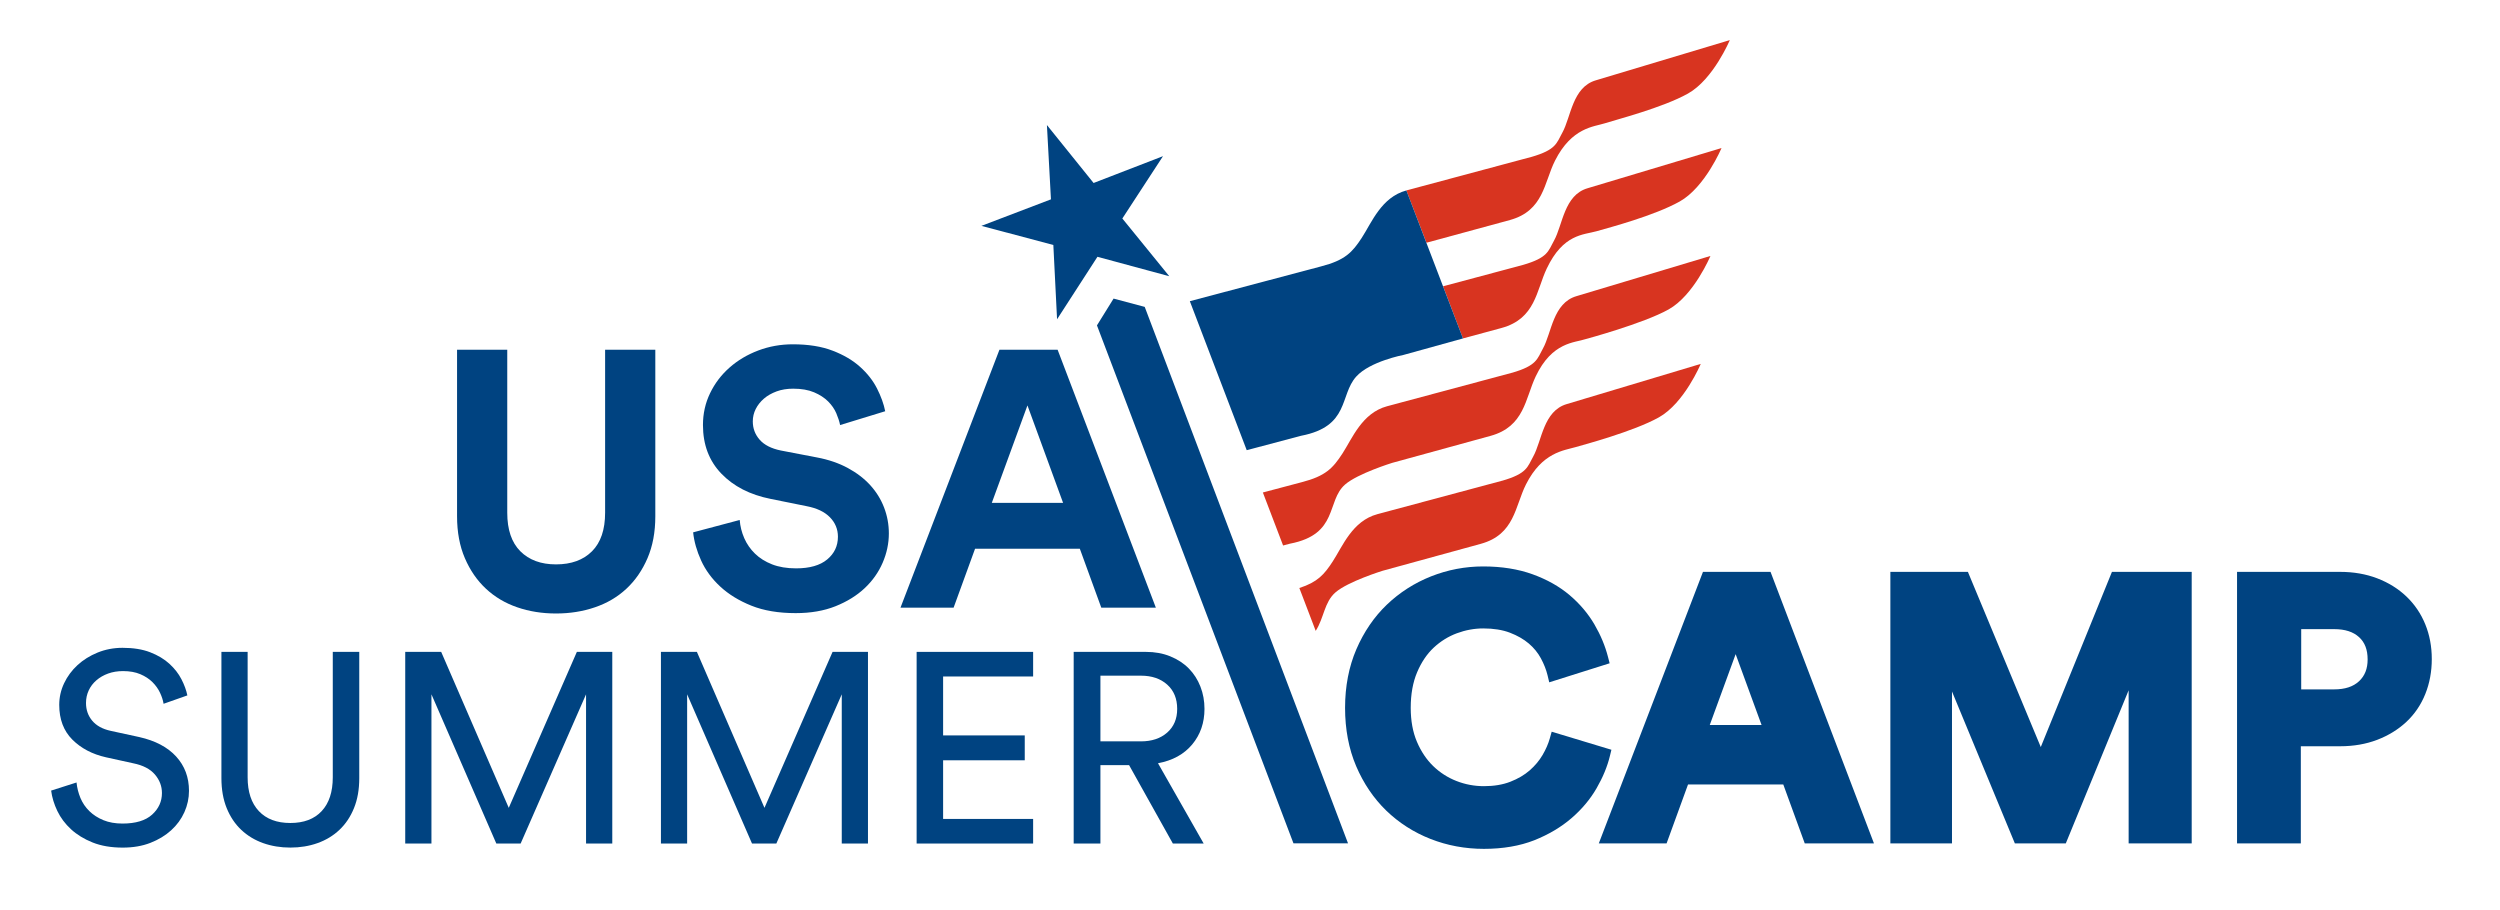
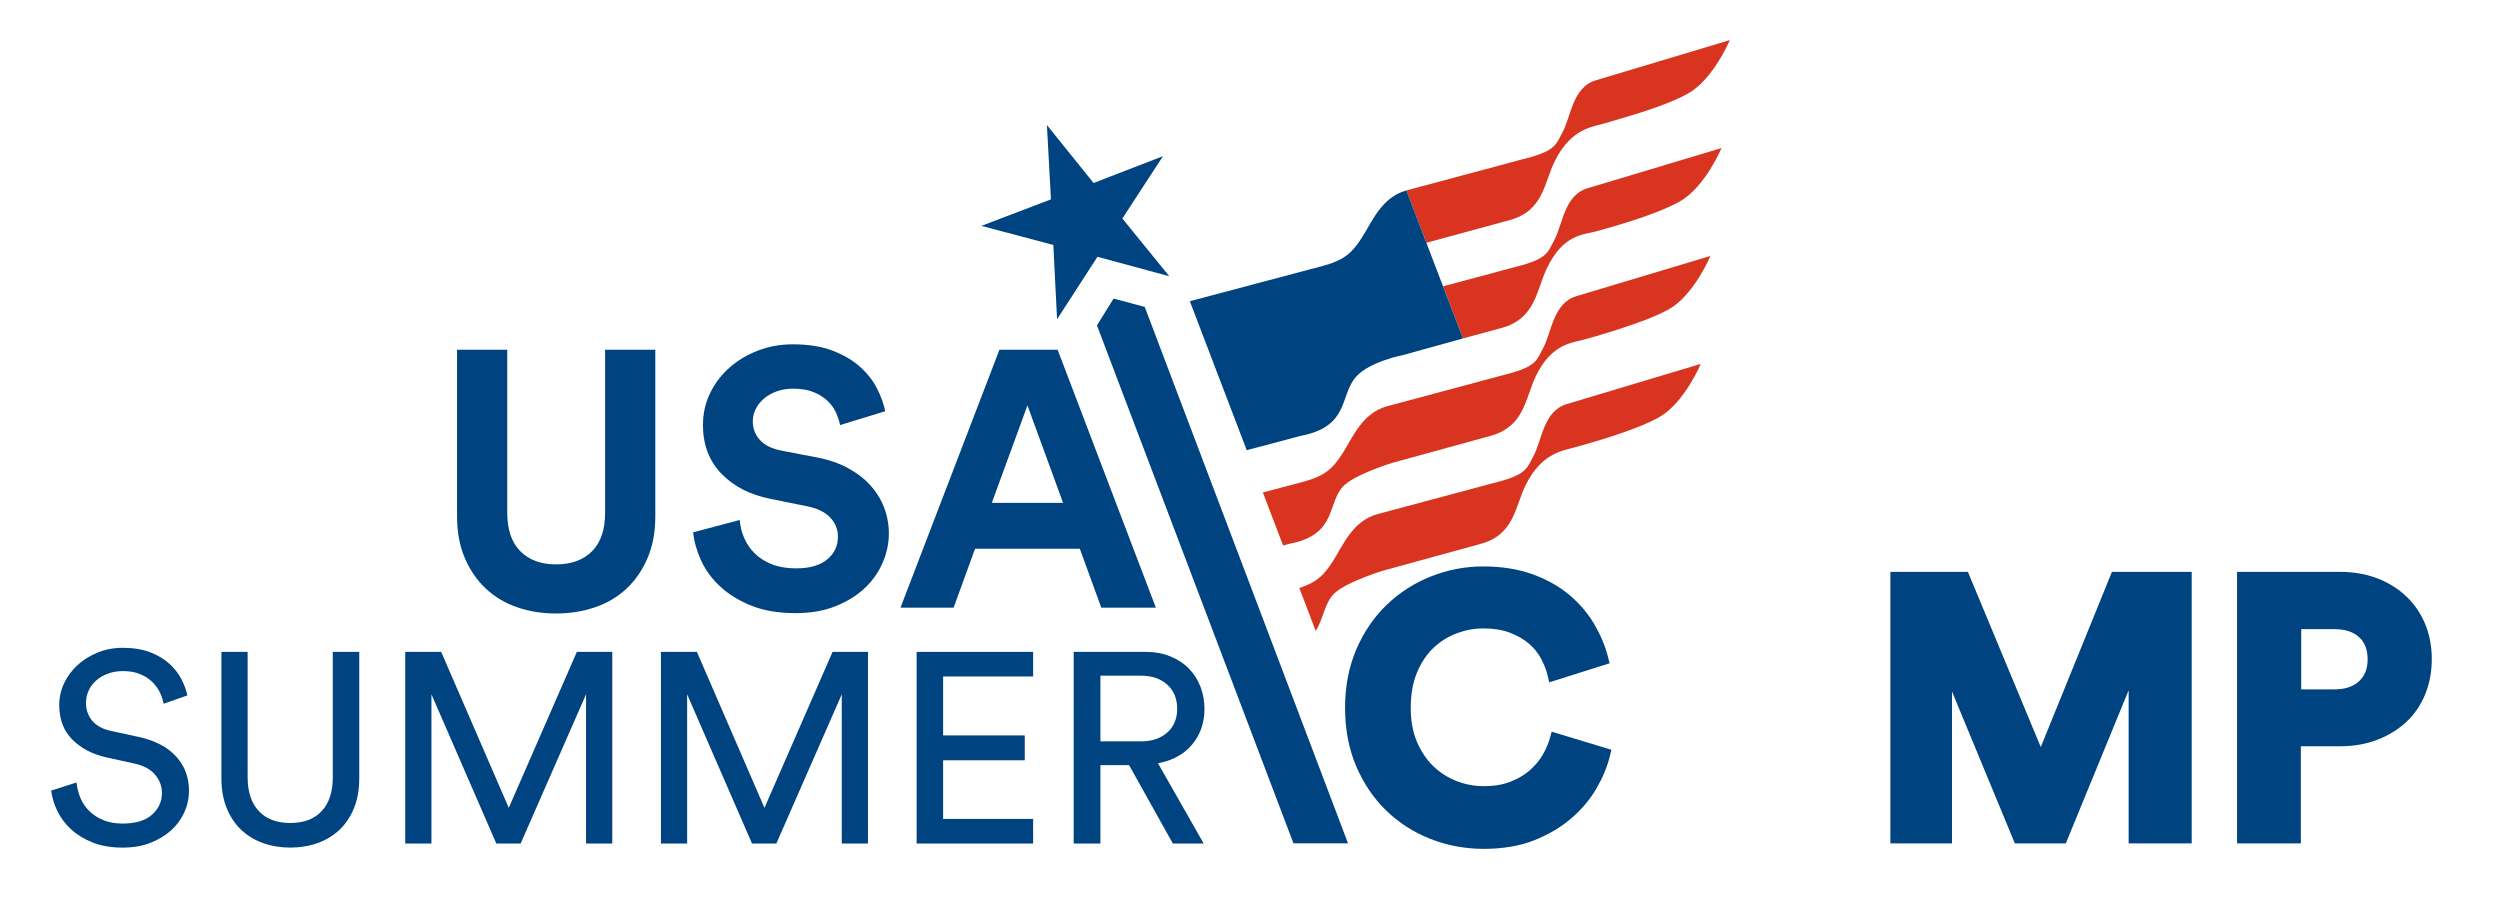
<svg xmlns="http://www.w3.org/2000/svg" version="1.1" id="Layer_1" x="0px" y="0px" width="185.858px" height="67.677px" viewBox="0 0 185.858 67.677" enable-background="new 0 0 185.858 67.677" xml:space="preserve">
  <g>
    <path fill="#D83420" d="M106.045,18.046c0,0,6.057-1.647,6.207-1.688c2.521-0.694,2.535-2.793,3.354-4.416   c1.249-2.476,2.896-2.516,3.701-2.775c0.805-0.261,4.3-1.156,6.185-2.213c1.884-1.056,3.107-3.972,3.107-3.972l-9.953,2.987   c-1.759,0.512-1.847,2.725-2.499,3.898c-0.432,0.776-0.445,1.265-2.307,1.803l0.002-0.003l-0.657,0.176   c-0.005,0.001-0.007,0.002-0.011,0.003l0,0l-8.602,2.306c-0.003,0.001-0.007,0.002-0.01,0.003l-0.01,0.002v0.001" />
    <path fill="#D83420" d="M108.76,25.16c0,0,2.729-0.739,2.875-0.779c2.521-0.692,2.576-2.772,3.354-4.415   c1.224-2.581,2.736-2.502,3.703-2.775c0.965-0.275,4.299-1.157,6.184-2.212c1.884-1.057,3.107-3.973,3.107-3.973l-9.953,2.987   c-1.758,0.512-1.848,2.724-2.5,3.898c-0.432,0.775-0.444,1.265-2.305,1.803l-5.943,1.59" />
    <path fill="#D83420" d="M117.206,22.015L117.206,22.015c-1.759,0.512-1.848,2.724-2.5,3.898c-0.431,0.776-0.443,1.265-2.306,1.803   l0.001-0.003l-9.287,2.49c-1.861,0.506-2.576,2.38-3.314,3.516c-0.707,1.086-1.248,1.672-3.03,2.13l-2.884,0.764l1.504,3.941   l0.51-0.135c3.632-0.698,2.693-3.172,4.098-4.398c0.932-0.815,3.512-1.613,3.512-1.613s7.152-1.963,7.303-2.005   c2.521-0.692,2.576-2.771,3.354-4.415c1.223-2.58,2.91-2.504,3.702-2.775c0,0,4.3-1.156,6.185-2.212   c1.885-1.057,3.106-3.973,3.106-3.973L117.206,22.015z" />
    <path fill="#D83420" d="M116.485,30.038L116.485,30.038c-1.758,0.513-1.848,2.726-2.5,3.899c-0.432,0.776-0.444,1.264-2.307,1.802   l0.002-0.003l-9.287,2.49v0.001c-1.861,0.505-2.576,2.379-3.315,3.515c-0.628,0.967-1.126,1.535-2.481,1.973l1.217,3.187   c0.621-0.972,0.633-2.132,1.464-2.857c0.932-0.814,3.511-1.612,3.511-1.612s7.153-1.963,7.303-2.004   c2.521-0.694,2.535-2.793,3.354-4.416c1.205-2.389,2.817-2.519,3.7-2.776c0.541-0.158,4.3-1.156,6.185-2.212   c1.886-1.056,3.108-3.972,3.108-3.972L116.485,30.038z" />
    <path fill="#004381" d="M104.554,14.158c-1.86,0.505-2.575,2.38-3.313,3.517c-0.707,1.086-1.248,1.671-3.031,2.13l-9.754,2.586   l4.229,11.077l4.035-1.07c3.636-0.697,2.856-3.01,4.103-4.399c1.014-1.133,3.51-1.611,3.51-1.611l4.428-1.227L104.554,14.158z" />
    <path fill="#004381" d="M110.319,63.107c-1.391,0-2.728-0.248-3.972-0.738c-1.245-0.49-2.353-1.201-3.29-2.108   c-0.937-0.909-1.689-2.021-2.236-3.303c-0.547-1.281-0.824-2.74-0.824-4.336c0-1.595,0.283-3.059,0.839-4.351   c0.558-1.292,1.317-2.408,2.265-3.316c0.944-0.905,2.051-1.614,3.287-2.105c1.235-0.49,2.54-0.739,3.879-0.739   c1.367,0,2.604,0.197,3.674,0.585s1.996,0.91,2.75,1.55s1.373,1.37,1.842,2.172c0.463,0.794,0.804,1.611,1.013,2.43l0.119,0.463   l-4.49,1.416l-0.126-0.527c-0.098-0.405-0.264-0.829-0.495-1.258c-0.221-0.41-0.522-0.78-0.897-1.099   c-0.377-0.321-0.851-0.593-1.406-0.806c-0.553-0.211-1.221-0.317-1.982-0.317c-0.658,0-1.318,0.121-1.962,0.36   c-0.636,0.237-1.216,0.598-1.723,1.071c-0.505,0.473-0.919,1.088-1.231,1.829c-0.316,0.745-0.475,1.634-0.475,2.643   c0,0.955,0.154,1.804,0.46,2.521c0.306,0.719,0.713,1.327,1.211,1.809c0.499,0.483,1.08,0.856,1.726,1.109   c0.65,0.256,1.338,0.385,2.047,0.385c0.744,0,1.406-0.111,1.967-0.331c0.564-0.22,1.047-0.504,1.433-0.842   c0.39-0.342,0.71-0.723,0.952-1.134c0.247-0.419,0.43-0.839,0.544-1.245l0.14-0.497l4.44,1.342l-0.113,0.466   c-0.19,0.782-0.522,1.586-0.987,2.391c-0.467,0.812-1.094,1.562-1.864,2.226c-0.769,0.665-1.699,1.217-2.767,1.644   C112.989,62.89,111.729,63.107,110.319,63.107" />
  </g>
-   <path fill="#004381" d="M129.034,48.63l1.928,5.271h-3.854L129.034,48.63z M126.604,42.516l-7.744,20.185h5.039l1.594-4.381h7.082  l1.596,4.381h5.145l-7.688-20.185H126.604z" />
  <polygon fill="#004381" points="157.008,42.516 151.718,55.538 146.3,42.516 140.536,42.516 140.536,62.701 145.117,62.701   145.117,51.407 149.791,62.701 153.578,62.701 158.25,51.318 158.25,62.701 162.938,62.701 162.938,42.516 " />
  <g>
    <path fill="#004381" d="M171.079,51.251h2.442c0.813,0,1.421-0.199,1.86-0.608c0.428-0.399,0.636-0.929,0.636-1.618   c0-0.724-0.207-1.265-0.634-1.655c-0.439-0.402-1.049-0.598-1.862-0.598h-2.442V51.251z M171.051,62.702h-4.742V42.515h7.672   c0.995,0,1.92,0.162,2.75,0.48c0.834,0.319,1.564,0.773,2.169,1.35c0.608,0.58,1.081,1.276,1.403,2.069   c0.322,0.787,0.484,1.656,0.484,2.584c0,0.926-0.162,1.8-0.482,2.596c-0.323,0.804-0.797,1.501-1.408,2.073   c-0.604,0.564-1.332,1.013-2.166,1.333c-0.83,0.318-1.755,0.479-2.75,0.479h-2.93V62.702z" />
    <path fill="#004381" d="M41.335,45.609c-1.028,0-1.988-0.152-2.88-0.46c-0.893-0.306-1.668-0.766-2.326-1.379   c-0.658-0.612-1.181-1.37-1.568-2.271c-0.388-0.901-0.582-1.938-0.582-3.11V26.002h3.732v12.116c0,1.262,0.325,2.217,0.974,2.866   s1.532,0.974,2.65,0.974c1.136,0,2.028-0.324,2.677-0.974c0.649-0.649,0.974-1.604,0.974-2.866V26.002h3.732v12.386   c0,1.172-0.194,2.209-0.581,3.11c-0.388,0.901-0.911,1.659-1.569,2.271c-0.658,0.613-1.438,1.073-2.339,1.379   C43.327,45.457,42.363,45.609,41.335,45.609" />
    <path fill="#004381" d="M62.456,31.6c-0.054-0.27-0.149-0.562-0.284-0.879c-0.135-0.314-0.338-0.607-0.608-0.879   c-0.271-0.27-0.618-0.496-1.042-0.676c-0.423-0.18-0.942-0.27-1.555-0.27c-0.45,0-0.861,0.066-1.23,0.201   c-0.37,0.137-0.686,0.316-0.947,0.541c-0.261,0.227-0.464,0.483-0.608,0.771c-0.145,0.289-0.217,0.595-0.217,0.92   c0,0.523,0.172,0.978,0.514,1.365c0.343,0.388,0.866,0.653,1.569,0.798l2.677,0.514c0.866,0.162,1.632,0.424,2.299,0.784   c0.667,0.361,1.226,0.789,1.677,1.285c0.45,0.496,0.793,1.05,1.027,1.663c0.234,0.612,0.352,1.253,0.352,1.92   c0,0.74-0.153,1.465-0.46,2.177c-0.307,0.713-0.753,1.343-1.339,1.894c-0.586,0.55-1.307,0.996-2.163,1.339   c-0.857,0.342-1.844,0.514-2.961,0.514c-1.281,0-2.38-0.185-3.3-0.555c-0.919-0.369-1.69-0.843-2.312-1.42   c-0.622-0.576-1.095-1.222-1.42-1.934c-0.324-0.712-0.523-1.411-0.595-2.096l3.462-0.92c0.036,0.469,0.149,0.92,0.338,1.353   s0.455,0.816,0.798,1.149c0.342,0.334,0.766,0.6,1.271,0.798c0.504,0.198,1.099,0.297,1.785,0.297c1.009,0,1.78-0.22,2.312-0.662   c0.532-0.441,0.798-1.005,0.798-1.69c0-0.559-0.199-1.041-0.595-1.446c-0.397-0.406-0.974-0.681-1.731-0.825l-2.677-0.541   c-1.533-0.306-2.755-0.933-3.665-1.88c-0.91-0.946-1.366-2.15-1.366-3.61c0-0.847,0.176-1.636,0.528-2.365   c0.351-0.731,0.834-1.366,1.447-1.907c0.612-0.541,1.325-0.964,2.136-1.271c0.811-0.306,1.668-0.46,2.569-0.46   c1.154,0,2.141,0.158,2.962,0.475c0.82,0.314,1.501,0.716,2.041,1.203c0.541,0.486,0.961,1.022,1.258,1.608s0.5,1.149,0.608,1.69   L62.456,31.6z" />
  </g>
  <path fill="#004381" d="M73.733,37.387h5.301l-2.65-7.247L73.733,37.387z M80.278,40.795h-7.789l-1.595,4.381h-3.949l7.356-19.174  h4.326l7.303,19.174h-4.057L80.278,40.795z" />
  <g>
    <path fill="#004381" d="M12.161,52.322c-0.04-0.254-0.127-0.526-0.261-0.814c-0.134-0.288-0.322-0.552-0.563-0.794   c-0.241-0.241-0.542-0.438-0.904-0.592c-0.362-0.154-0.791-0.231-1.286-0.231c-0.402,0-0.771,0.061-1.105,0.181   c-0.335,0.121-0.627,0.289-0.874,0.503c-0.249,0.214-0.439,0.465-0.573,0.753c-0.134,0.289-0.201,0.6-0.201,0.935   c0,0.51,0.154,0.948,0.462,1.316c0.308,0.369,0.764,0.62,1.366,0.753l2.13,0.463c1.193,0.269,2.107,0.75,2.743,1.446   c0.637,0.697,0.955,1.548,0.955,2.553c0,0.549-0.114,1.078-0.342,1.587s-0.556,0.958-0.984,1.346   c-0.429,0.39-0.945,0.701-1.548,0.936c-0.602,0.234-1.286,0.351-2.049,0.351c-0.858,0-1.605-0.127-2.241-0.381   c-0.636-0.255-1.172-0.583-1.607-0.984c-0.436-0.402-0.774-0.854-1.015-1.356c-0.241-0.503-0.396-1.008-0.462-1.518l1.888-0.603   c0.041,0.401,0.138,0.787,0.292,1.155c0.154,0.369,0.375,0.692,0.663,0.975c0.288,0.281,0.636,0.505,1.045,0.673   c0.408,0.167,0.881,0.251,1.417,0.251c0.977,0,1.711-0.221,2.2-0.663c0.489-0.441,0.733-0.978,0.733-1.607   c0-0.509-0.174-0.967-0.522-1.376c-0.349-0.409-0.884-0.688-1.608-0.834L7.881,56.3c-1.018-0.228-1.852-0.666-2.502-1.315   c-0.65-0.65-0.975-1.512-0.975-2.583c0-0.562,0.121-1.099,0.362-1.607c0.241-0.509,0.573-0.958,0.995-1.347   s0.921-0.699,1.497-0.935c0.576-0.233,1.192-0.352,1.849-0.352c0.803,0,1.49,0.111,2.059,0.332c0.57,0.221,1.045,0.506,1.427,0.854   c0.382,0.35,0.68,0.73,0.894,1.146c0.214,0.416,0.362,0.817,0.442,1.206L12.161,52.322z" />
    <path fill="#004381" d="M21.585,63.012c-0.723,0-1.397-0.111-2.02-0.332c-0.622-0.222-1.165-0.549-1.627-0.984   c-0.462-0.435-0.824-0.975-1.085-1.618c-0.262-0.643-0.392-1.386-0.392-2.229v-9.385h1.949v9.323c0,1.085,0.278,1.923,0.834,2.513   s1.336,0.884,2.341,0.884c1.005,0,1.782-0.294,2.331-0.884c0.549-0.59,0.824-1.428,0.824-2.513v-9.323h1.969v9.385   c0,0.844-0.13,1.587-0.392,2.229c-0.261,0.644-0.623,1.184-1.085,1.618c-0.462,0.436-1.005,0.763-1.627,0.984   C22.983,62.901,22.309,63.012,21.585,63.012" />
  </g>
  <polygon fill="#004381" points="42.886,48.463 37.823,60.058 32.799,48.463 30.126,48.463 30.126,62.711 32.075,62.711   32.075,51.618 36.898,62.711 38.706,62.711 43.569,51.618 43.569,62.711 45.519,62.711 45.519,48.463 " />
  <polygon fill="#004381" points="61.896,48.463 56.833,60.058 51.809,48.463 49.136,48.463 49.136,62.711 51.084,62.711   51.084,51.618 55.907,62.711 57.716,62.711 62.579,51.618 62.579,62.711 64.528,62.711 64.528,48.463 " />
  <polygon fill="#004381" points="68.145,48.463 68.145,62.711 76.806,62.711 76.806,60.882 70.114,60.882 70.114,56.522   76.183,56.522 76.183,54.673 70.114,54.673 70.114,50.292 76.806,50.292 76.806,48.463 " />
  <g>
    <path fill="#004381" d="M84.823,55.115c0.805,0,1.455-0.218,1.949-0.652c0.496-0.437,0.744-1.022,0.744-1.76   c0-0.763-0.248-1.365-0.744-1.808c-0.494-0.442-1.145-0.663-1.949-0.663h-3.014v4.883H84.823z M83.94,56.883h-2.131v5.827h-1.988   V48.463h5.365c0.67,0,1.275,0.11,1.817,0.332c0.543,0.221,1.002,0.521,1.377,0.903s0.663,0.831,0.864,1.348   c0.201,0.515,0.301,1.067,0.301,1.656c0,1.032-0.305,1.913-0.914,2.644c-0.609,0.729-1.457,1.195-2.542,1.396l3.396,5.969h-2.291   L83.94,56.883z" />
  </g>
  <polygon fill="#004381" points="81.588,19.091 78.585,23.736 78.309,18.212 72.961,16.792 78.131,14.82 77.831,9.296 81.301,13.604   86.461,11.61 83.438,16.244 86.928,20.536 " />
  <polygon fill="#004381" points="81.551,24.19 96.161,62.697 100.217,62.697 85.102,22.815 82.787,22.198 " />
</svg>